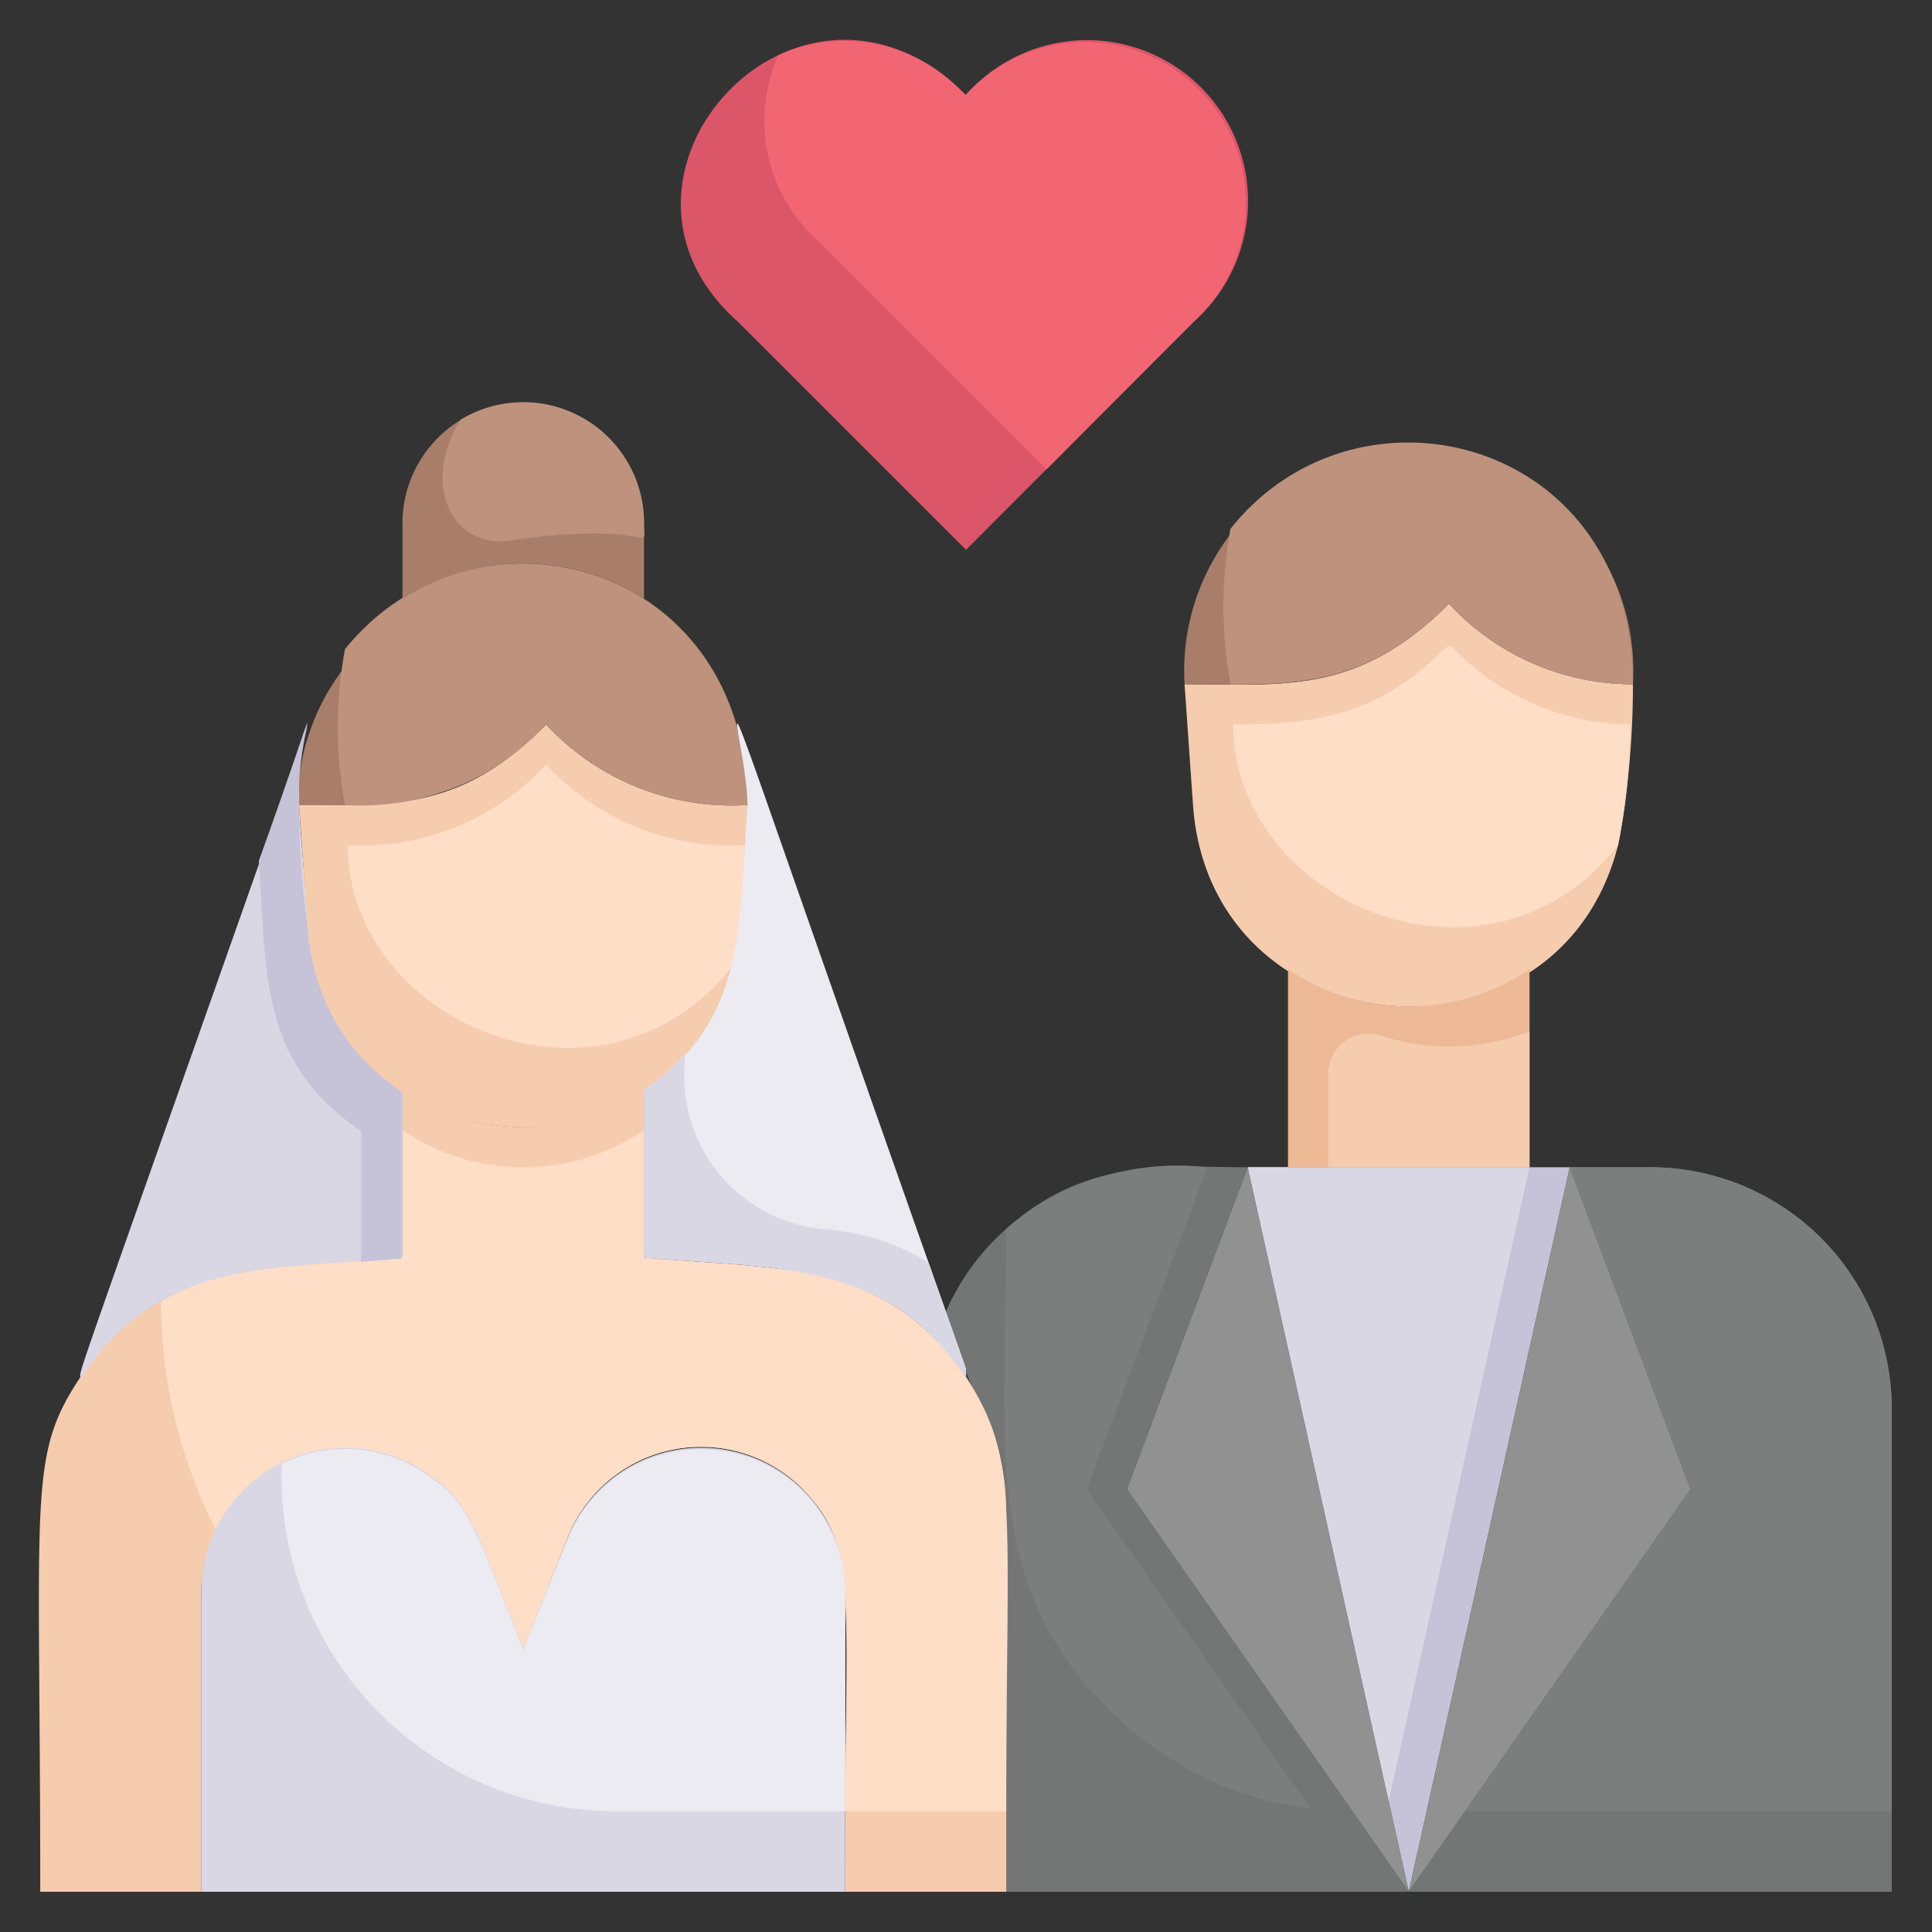
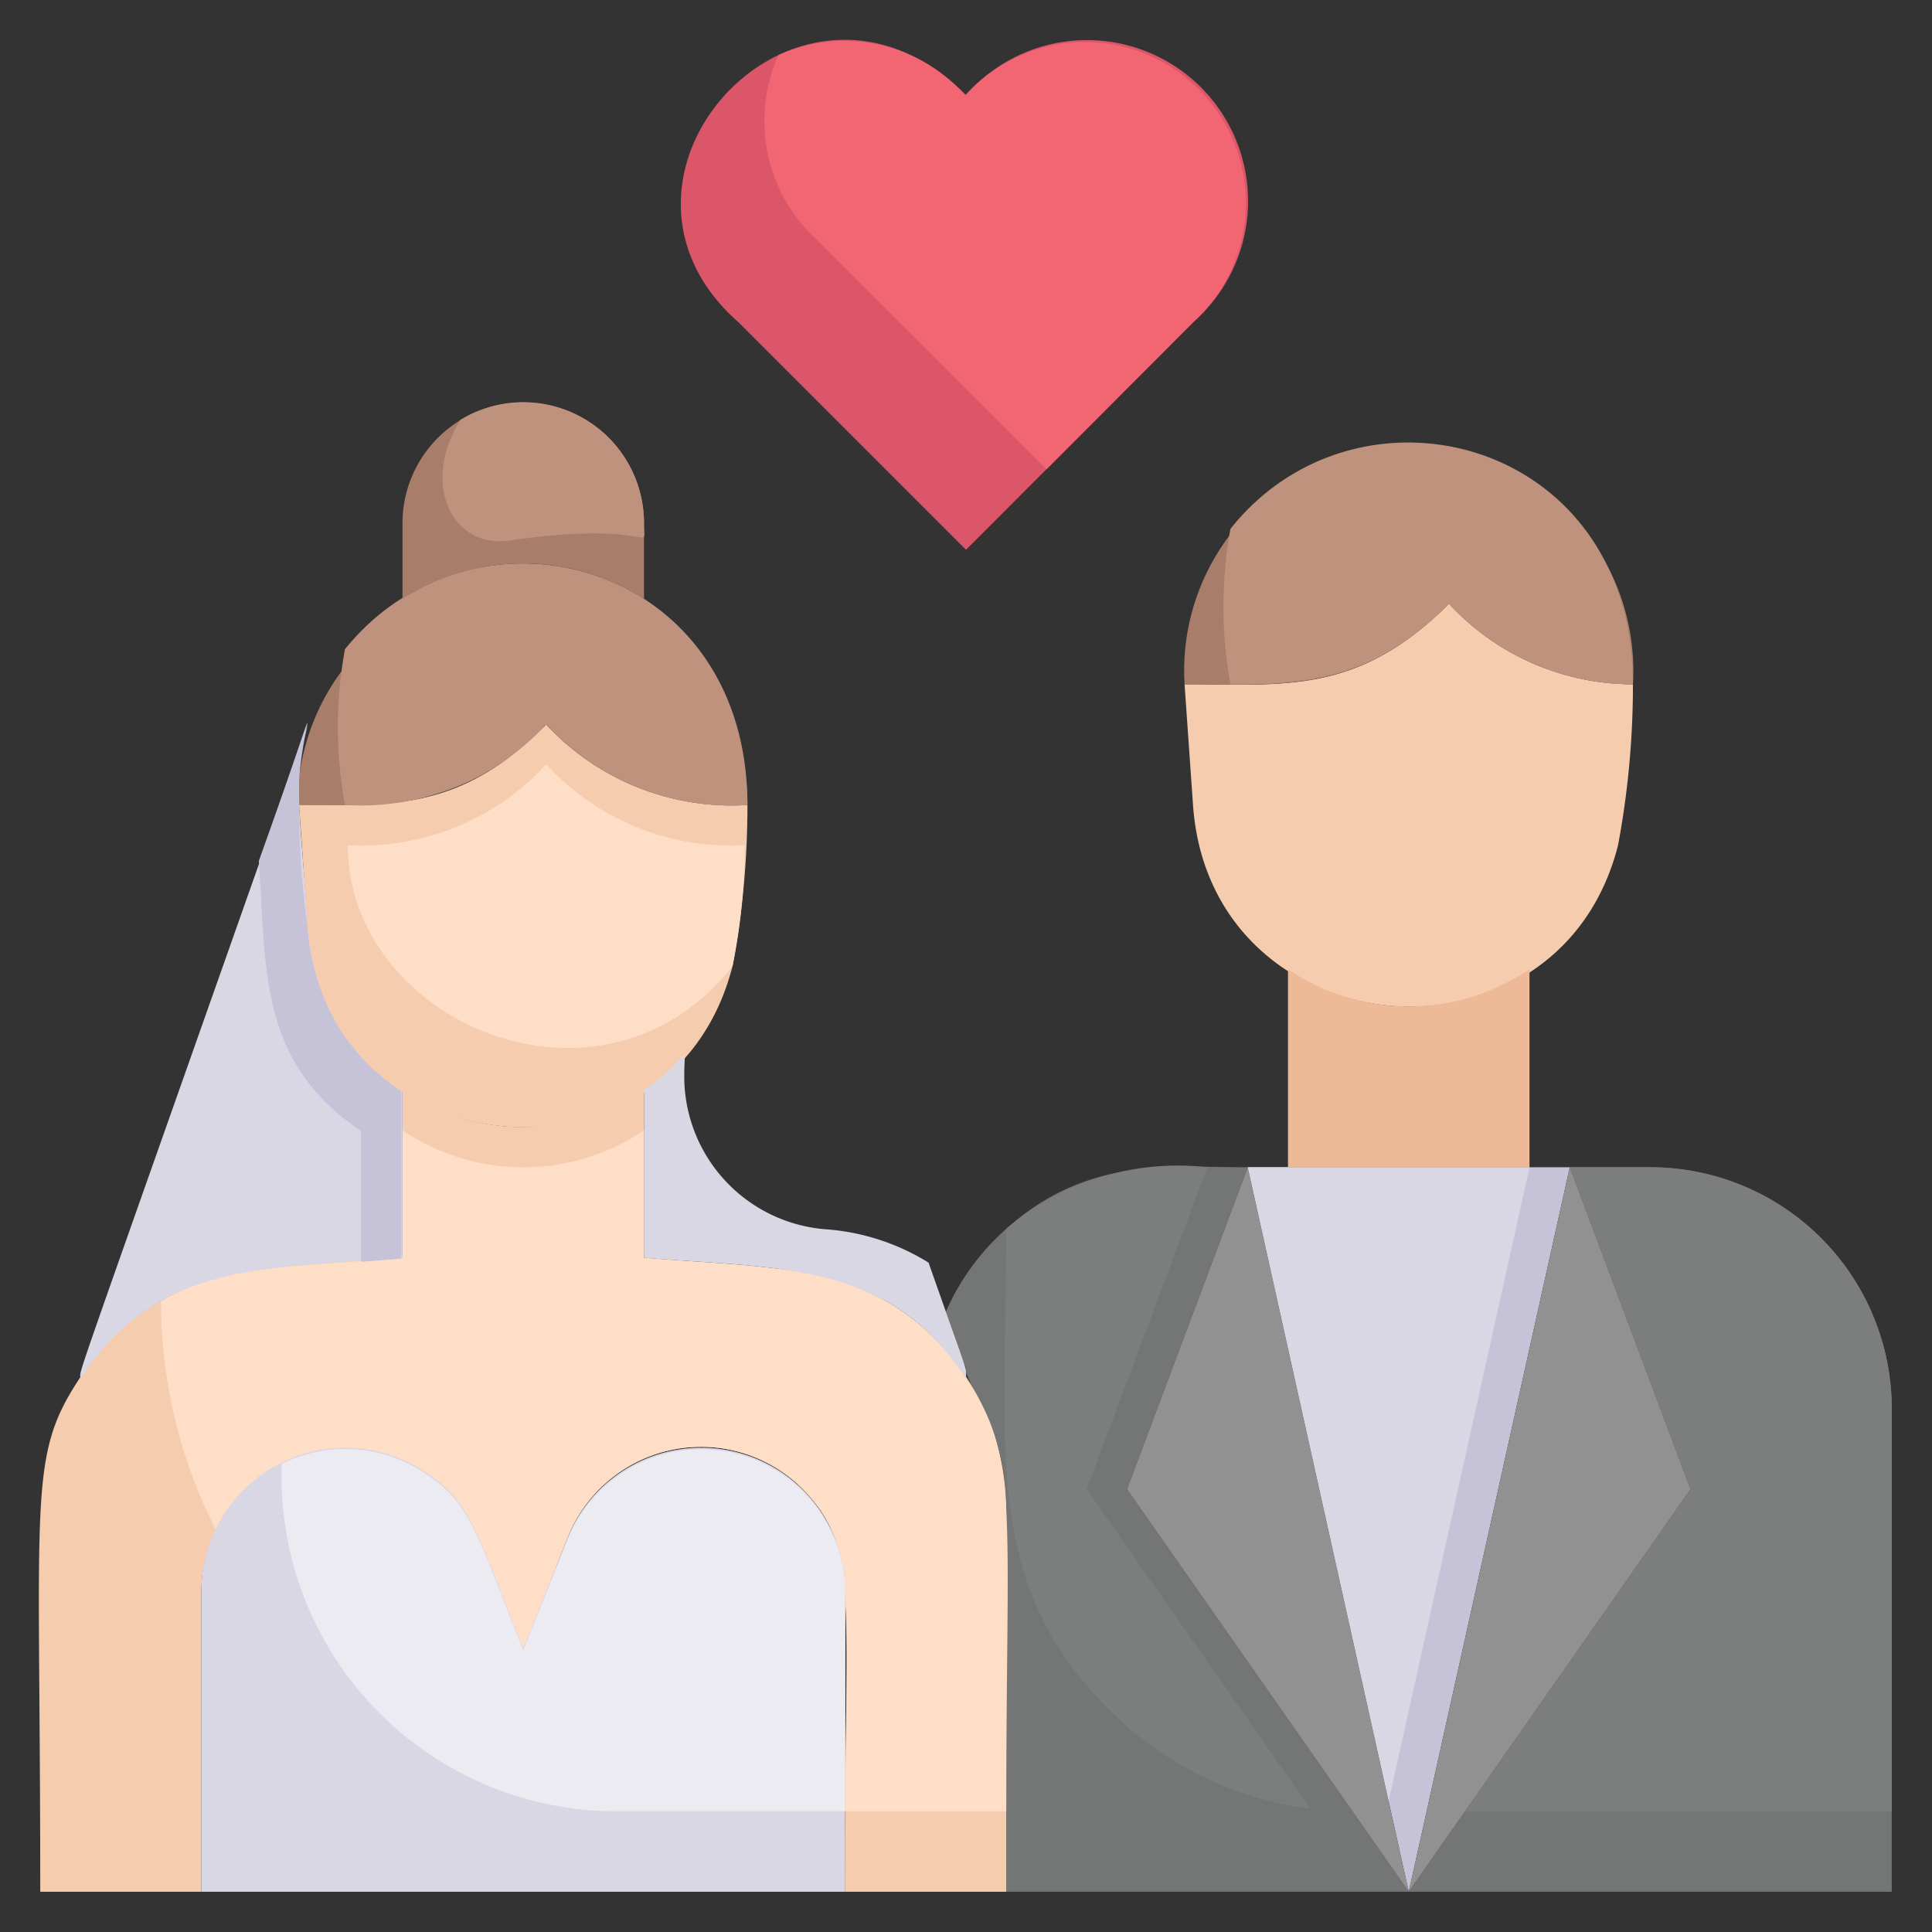
<svg xmlns="http://www.w3.org/2000/svg" viewBox="0 0 48 48">
  <rect x="0" y="0" width="48" height="48" fill="#333333" stroke="none" />
  <defs>
    <style>.cls-1{fill:#747575;}.cls-2{fill:#c6c3d8;}.cls-3{fill:#dad7e5;}.cls-4{fill:#f6ccaf;}.cls-5{fill:#ffdec7;}.cls-6{fill:#919191;}.cls-7{fill:#a87e6b;}.cls-8{fill:#be927c;}.cls-9{fill:#edebf2;}.cls-10{fill:#edb996;}.cls-11{fill:#db5669;}.cls-12{fill:#f26674;}.cls-13{fill:#7c7d7d;}</style>
  </defs>
  <title>Couple in Love</title>
  <g id="Couple_in_Love" data-name="Couple in Love">
    <path class="cls-1" d="M47,35V47H35l7-10-3-8h2A6,6,0,0,1,47,35Z" />
    <polygon class="cls-2" points="39 29 35 47 31 29 39 29" />
    <polygon class="cls-3" points="38 29 34.5 44.75 31 29 38 29" />
    <path class="cls-1" d="M25,37.52c0-2.12-1-3.06-1-3.52l-.5-1.41A5.89,5.89,0,0,1,25,30.53C27,28.74,29,29,31,29l-3,8,7,10H25Z" />
    <path class="cls-4" d="M25,37.52V47H21c0-7.77.32-8.58-1.05-10a3.57,3.57,0,0,0-5.85,1.2L13,41l-1.1-2.75A3.58,3.58,0,0,0,5,39.58V47H1C1,37,.68,36.2,2,34.21c1.92-2.9,4.66-2.68,8-3V27.08a5.34,5.34,0,0,0,6,0v4.17l3.5.29A6,6,0,0,1,25,37.52Z" />
    <path class="cls-5" d="M25,45H21c0-5.16.36-6.54-1.05-8a3.57,3.57,0,0,0-5.85,1.2L13,41l-1.1-2.75A3.58,3.58,0,0,0,5.36,38,12.54,12.54,0,0,1,4,32.33c1.56-.9,2.67-.8,6-1.08V28.08a5.34,5.34,0,0,0,6,0v3.17c3.41.28,6.09.07,8,3C25.33,36.21,25,37.38,25,45Z" />
    <path class="cls-3" d="M21,39.58V47H5V39.58a3.58,3.58,0,0,1,5.58-3c1.1.74,1.2,1.32,2.42,4.38l1.1-2.75A3.58,3.58,0,0,1,21,39.58Z" />
    <polygon class="cls-6" points="42 37 35 47 39 29 42 37" />
    <polygon class="cls-6" points="35 47 28 37 31 29 35 47" />
    <path class="cls-4" d="M40.57,17a21.64,21.64,0,0,1-.37,4c-1.49,5.86-10.13,5.1-10.56-1l-.21-3c2.48,0,4.3.27,6.57-2A6.22,6.22,0,0,0,40.57,17Z" />
    <path class="cls-7" d="M40.57,17A6.22,6.22,0,0,1,36,15c-2.27,2.27-4.15,2-6.57,2A5.58,5.58,0,1,1,40.57,17Z" />
-     <path class="cls-5" d="M36.18,16.18A6.21,6.21,0,0,0,40.5,18a14.77,14.77,0,0,1-.3,3c-3.26,4.13-9.56,1.39-9.56-3,2,0,3.58-.22,5.18-1.82C36.05,16,36,16,36.18,16.18Z" />
    <path class="cls-8" d="M40.57,17A6.22,6.22,0,0,1,36,15c-1.8,1.8-3.31,2-5.43,2a10.8,10.8,0,0,1,0-3.86C33.73,9.16,40.57,10.87,40.57,17Z" />
    <path class="cls-7" d="M18.57,20a6.28,6.28,0,0,1-4.82-1.82c-.23-.23-.13-.23-.36,0-2,2-4.1,1.82-6,1.82A5.58,5.58,0,1,1,18.57,20Z" />
    <path class="cls-3" d="M10,27.08v4.17c-3.41.28-6.09.07-8,3,0-.3-.46,1.1,5.66-16.26-.38,1.23-.24,1.91,0,5.06A5.33,5.33,0,0,0,10,27.08Z" />
    <path class="cls-2" d="M7.64,23a21.15,21.15,0,0,1-.21-3c-.12-1.68,1-4.18-1,1.39.19,2.75,0,5,2.54,6.71v3.25l1-.08V27.08A5.33,5.33,0,0,1,7.64,23Z" />
    <path class="cls-4" d="M18.57,20a21.64,21.64,0,0,1-.37,4c-1.49,5.86-10.13,5.1-10.56-1l-.21-3c2.21,0,4,.19,6.14-2A6.28,6.28,0,0,0,18.57,20Z" />
    <path class="cls-5" d="M18.5,21a14.77,14.77,0,0,1-.3,3c-3.26,4.13-9.56,1.39-9.56-3a6.24,6.24,0,0,0,4.75-1.82c.23-.23.13-.23.36,0A6.24,6.24,0,0,0,18.5,21Z" />
    <path class="cls-8" d="M18.57,20a6.28,6.28,0,0,1-4.82-1.82c-.23-.23-.13-.23-.36,0A6.26,6.26,0,0,1,8.57,20a10.72,10.72,0,0,1,0-3.87C11.77,12.16,18.57,13.9,18.57,20Z" />
-     <path class="cls-9" d="M24,34v.21c-1.91-2.89-4.6-2.68-8-3V27.08C18.56,25.37,18.36,23,18.57,20,18.57,18,16.51,12.86,24,34Z" />
    <path class="cls-3" d="M23.07,31.37a5.61,5.61,0,0,0-2.57-.83,3.81,3.81,0,0,1-3.5-3.8c0-.95.2-.46-1,.34v4.17c3.41.28,6.09.07,8,3C24,33.91,24.12,34.36,23.07,31.37Z" />
    <path class="cls-7" d="M16,13v1.88a5.55,5.55,0,0,0-6,0V13a3,3,0,0,1,6,0Z" />
-     <path class="cls-8" d="M16,13c0,.81.35-.1-3.35.43-1.39.2-2.22-1.37-1.21-3A3,3,0,0,1,16,13Z" />
+     <path class="cls-8" d="M16,13c0,.81.35-.1-3.35.43-1.39.2-2.22-1.37-1.21-3A3,3,0,0,1,16,13" />
    <path class="cls-10" d="M38,24.08V29H32V24.08A5.34,5.34,0,0,0,38,24.08Z" />
-     <path class="cls-4" d="M38,25.62V29H33V26.68a1,1,0,0,1,1.34-.94A5.43,5.43,0,0,0,38,25.62Z" />
    <path class="cls-11" d="M29.65,8h0L24,13.66,18.34,8h0C14.24,4.38,19.88-1.76,24,2.36A4,4,0,1,1,29.65,8Z" />
    <path class="cls-12" d="M29.65,8h0L26,11.66,20.34,6h0a4,4,0,0,1-1-4.63,4,4,0,0,1,4.64,1A4,4,0,1,1,29.65,8Z" />
    <path class="cls-13" d="M27,37l5.56,7.94a8.58,8.58,0,0,1-5-2.46C24.39,39.35,25,36.05,25,30.53A6.56,6.56,0,0,1,30,29Z" />
    <path class="cls-13" d="M47,35V45H36.4L42,37l-3-8h2A6,6,0,0,1,47,35Z" />
    <path class="cls-9" d="M21,39.58V45H15.32A8.32,8.32,0,0,1,7,36.37a3.55,3.55,0,0,1,3.58.25c1.1.74,1.2,1.32,2.42,4.38l1.1-2.75A3.58,3.58,0,0,1,21,39.58Z" />
  </g>
</svg>